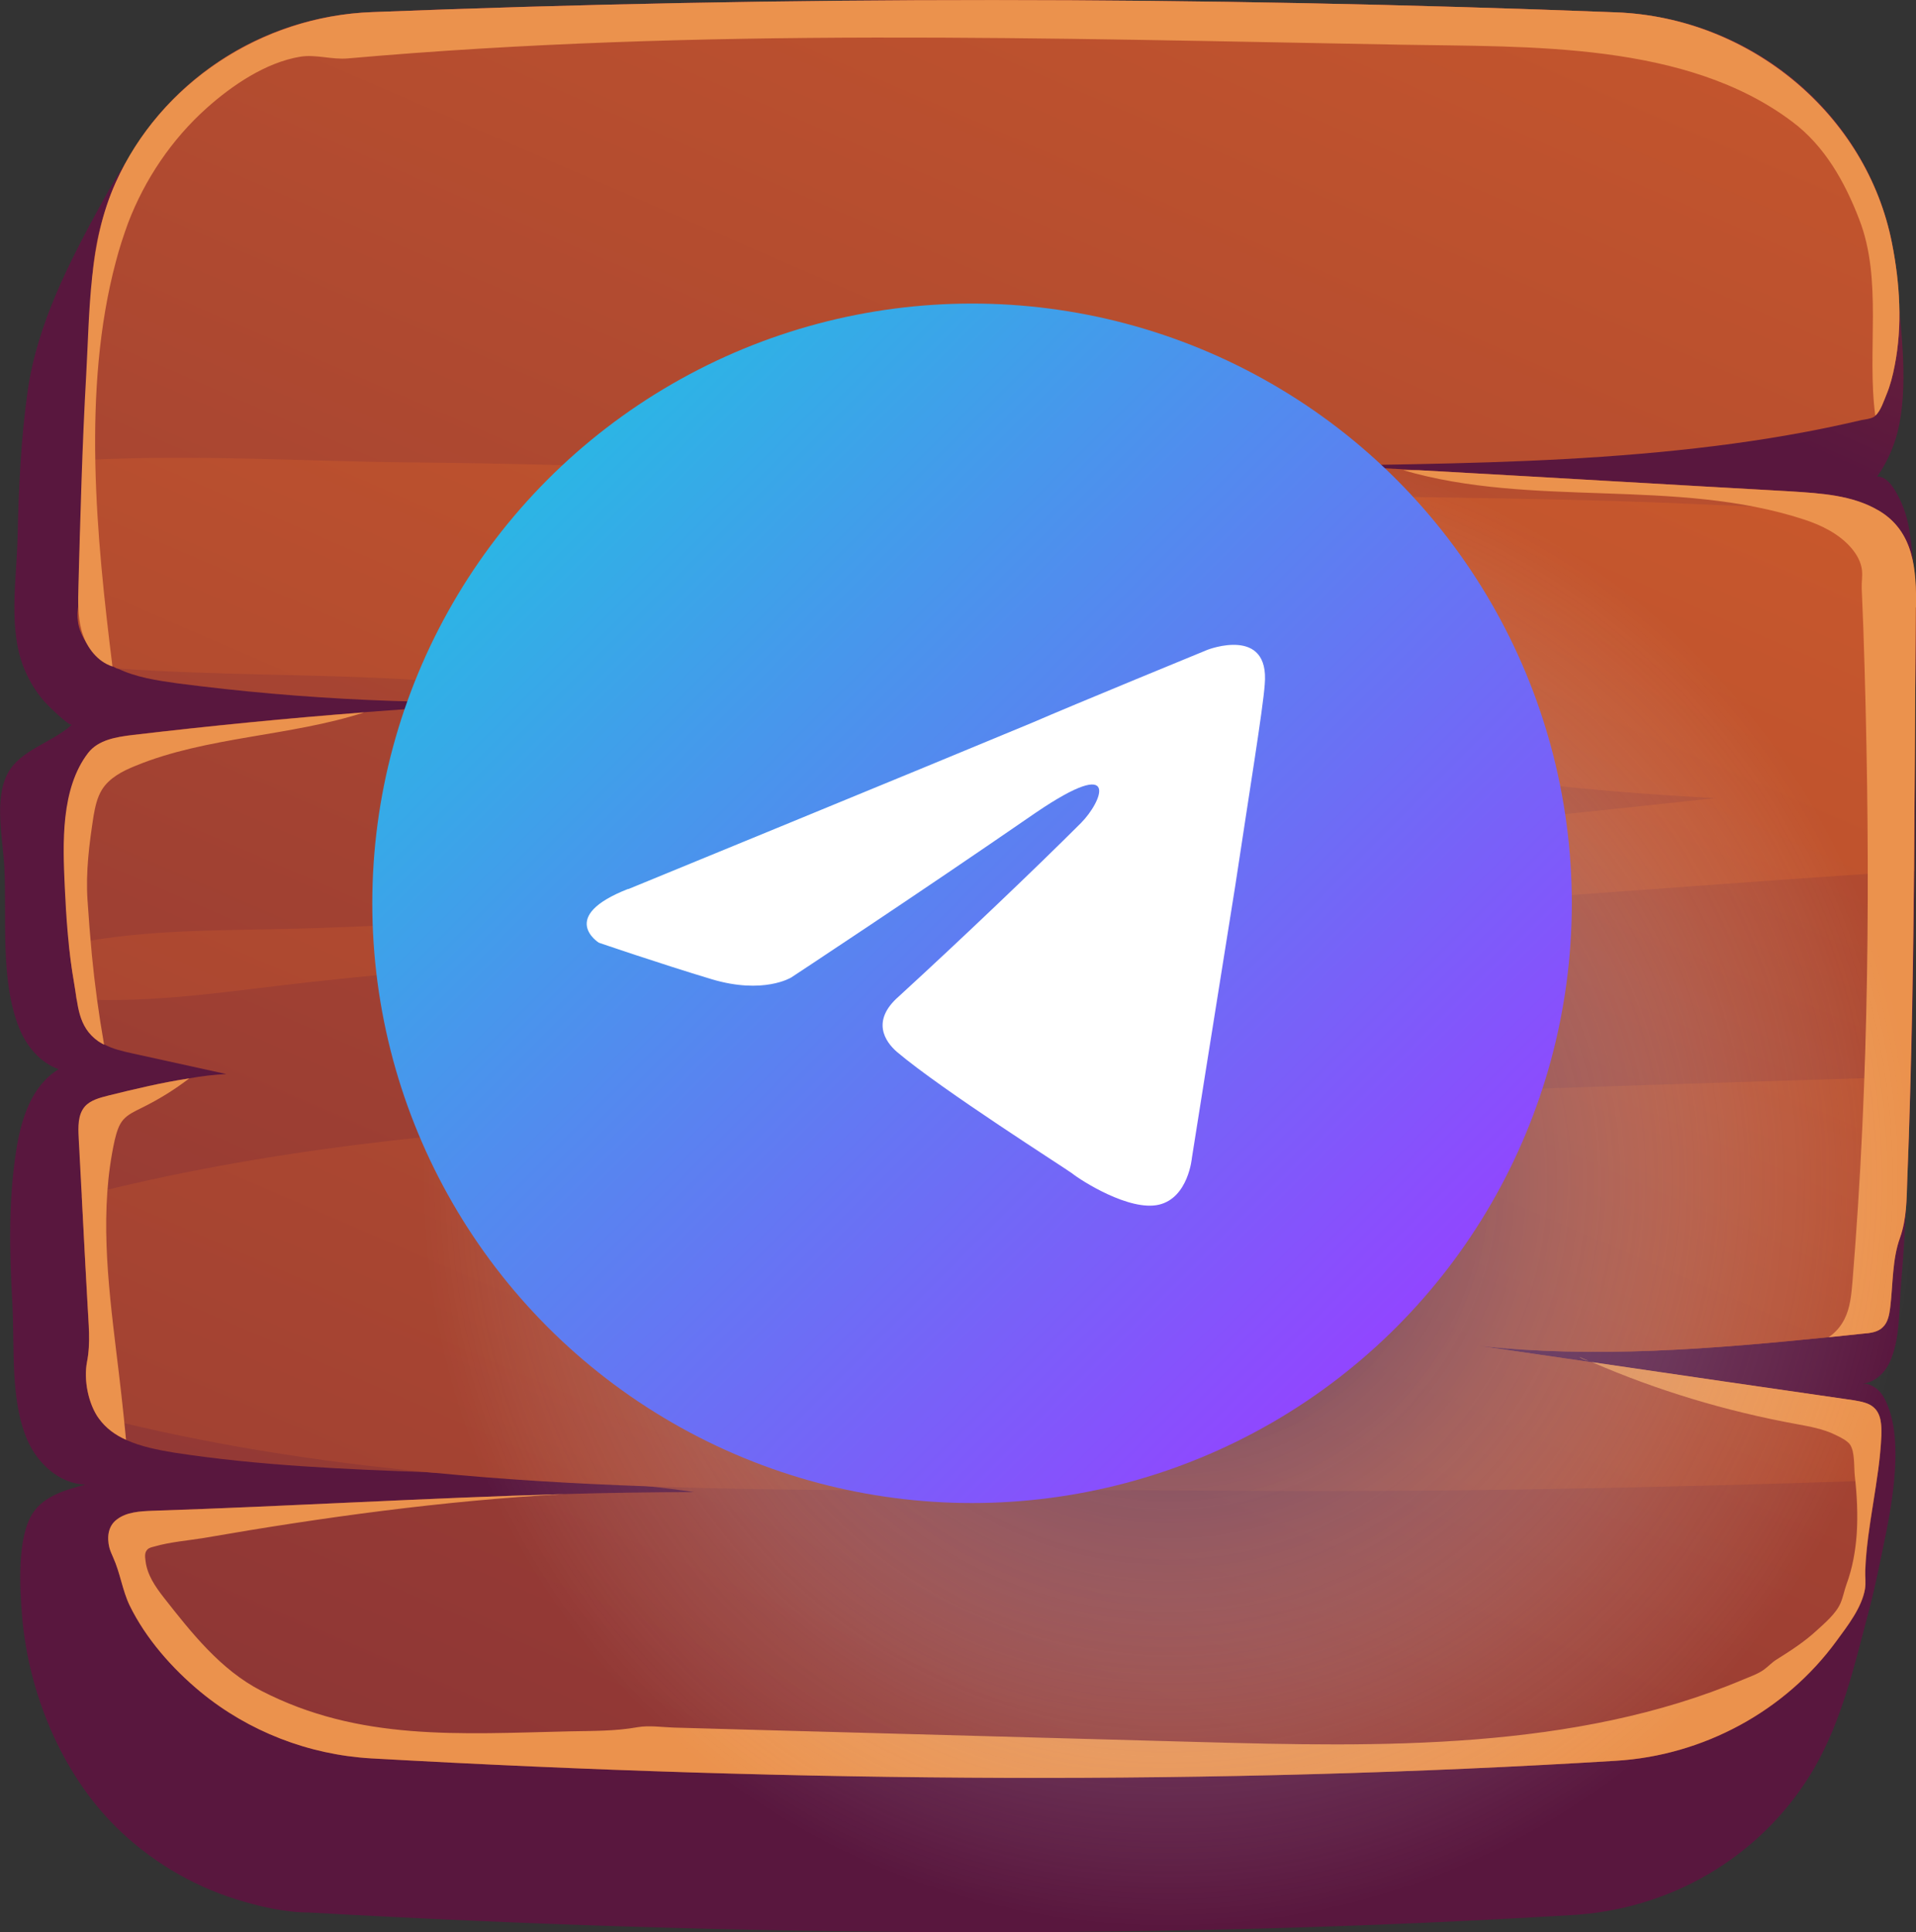
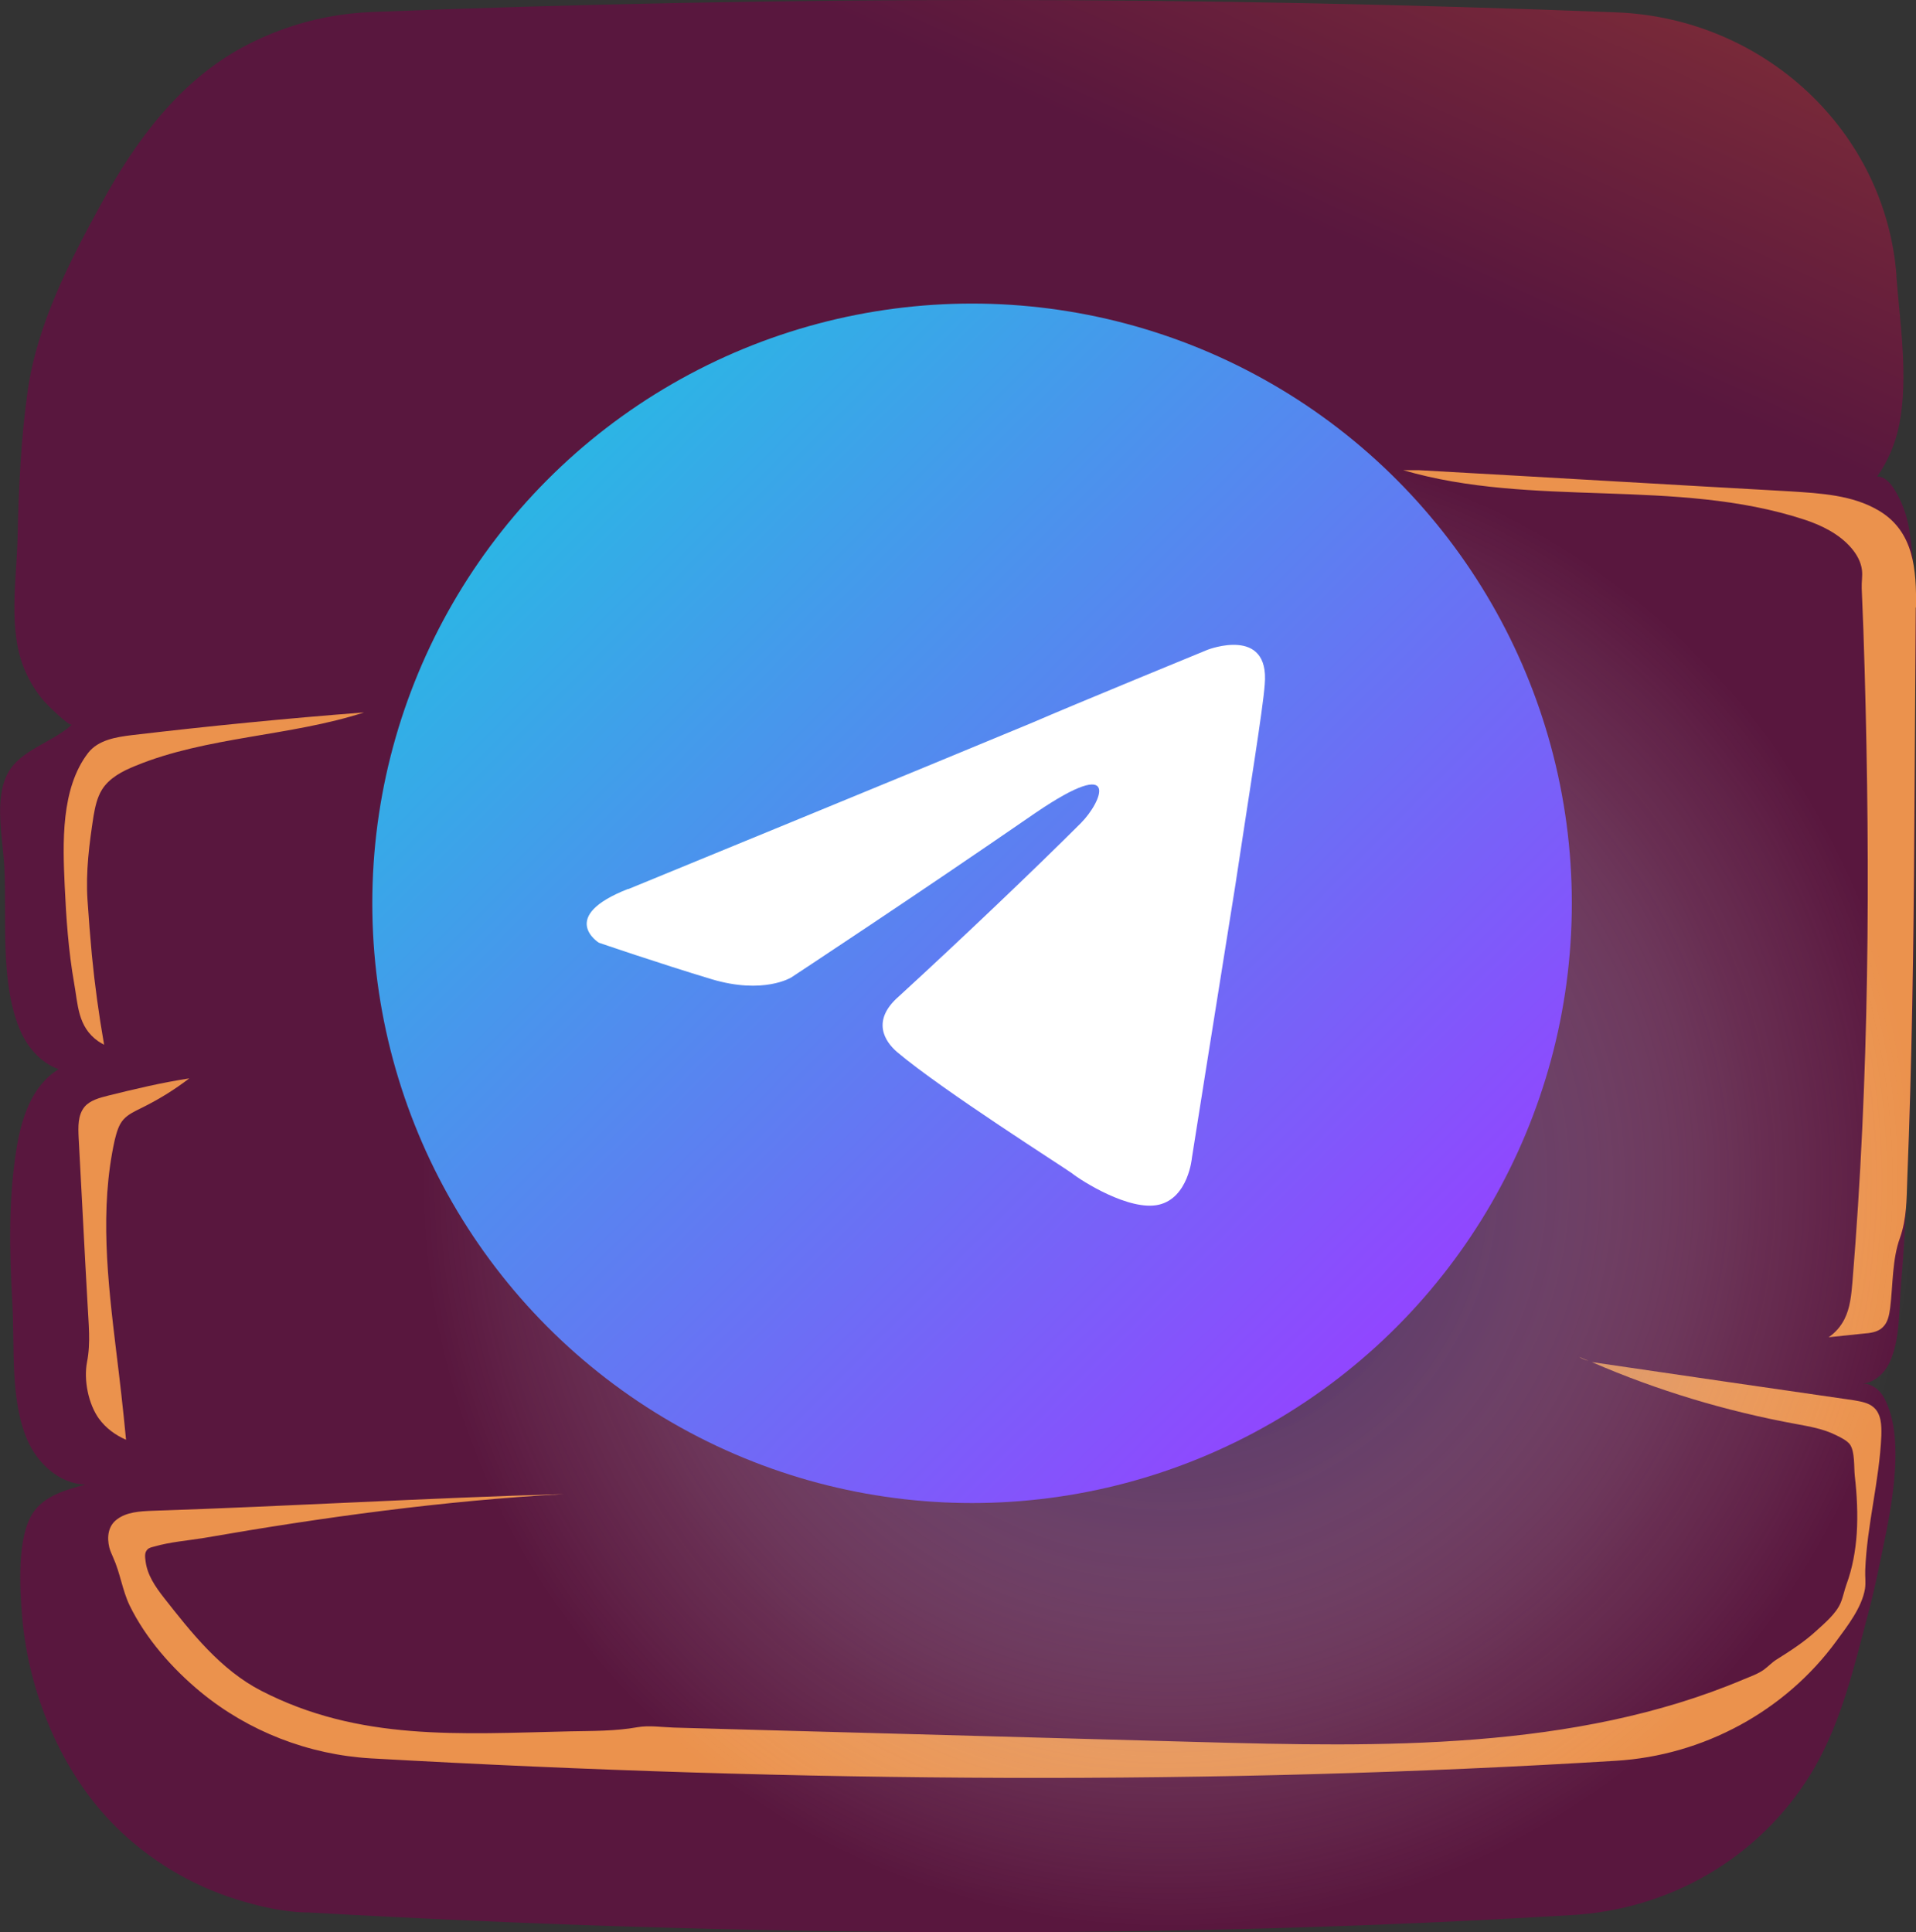
<svg xmlns="http://www.w3.org/2000/svg" xmlns:xlink="http://www.w3.org/1999/xlink" viewBox="0 0 158.1 159.44">
  <rect x="0" y="0" width="158.1" height="159.44" fill="#333333" stroke="none" />
  <defs>
    <style>.cls-1{fill:#fff;}.cls-2{fill:url(#radial-gradient);mix-blend-mode:multiply;opacity:.8;}.cls-3{fill:url(#_Áåçûìÿííûé_ãðàäèåíò_3-3);}.cls-4{fill:url(#_Áåçûìÿííûé_ãðàäèåíò_3);}.cls-5{isolation:isolate;}.cls-6{fill:#eb924d;}.cls-7{fill:url(#_Áåçûìÿííûé_ãðàäèåíò_3-2);}.cls-8{fill:url(#Degradado_sin_nombre_12);}</style>
    <linearGradient id="_Áåçûìÿííûé_ãðàäèåíò_3" x1="151.09" y1="-79.13" x2="107.26" y2="18.3" gradientUnits="userSpaceOnUse">
      <stop offset="0" stop-color="#cf5c2b" />
      <stop offset="1" stop-color="#59173e" />
    </linearGradient>
    <linearGradient id="_Áåçûìÿííûé_ãðàäèåíò_3-2" x1="132.69" y1="-44.42" x2="-22.4" y2="313.62" xlink:href="#_Áåçûìÿííûé_ãðàäèåíò_3" />
    <linearGradient id="_Áåçûìÿííûé_ãðàäèåíò_3-3" x1="115.79" y1="-.59" x2="-40.01" y2="359.1" xlink:href="#_Áåçûìÿííûé_ãðàäèåíò_3" />
    <radialGradient id="radial-gradient" cx="96.45" cy="97.43" fx="96.45" fy="97.43" r="61.65" gradientUnits="userSpaceOnUse">
      <stop offset="0" stop-color="#000057" />
      <stop offset=".39" stop-color="#7474a4" stop-opacity=".54" />
      <stop offset=".79" stop-color="#d8d8e5" stop-opacity=".15" />
      <stop offset="1" stop-color="#fff" stop-opacity="0" />
    </radialGradient>
    <linearGradient id="Degradado_sin_nombre_12" x1="45.22" y1="39.54" x2="115.21" y2="109.53" gradientUnits="userSpaceOnUse">
      <stop offset="0" stop-color="#2cb5e5" />
      <stop offset=".65" stop-color="#6c6ef5" />
      <stop offset="1" stop-color="#9146ff" />
    </linearGradient>
  </defs>
  <g class="cls-5">
    <g id="Capa_2">
      <g id="Layer_1">
        <path class="cls-4" d="M156.49,22.74c-.91-11.9-10.89-21.24-23.11-21.72C99-.32,64.76-.35,30.68.99c-2.47.1-4.92.56-7.24,1.39-1.15.41-2.27.9-3.35,1.48-5.29,2.84-8.89,7.76-11.68,12.85-2.66,4.85-5.33,9.99-6.12,15.51-.57,4.02-.75,8.08-.84,12.13-.08,3.49-.82,7.65.6,10.96.4.93.93,1.8,1.6,2.57.18.21,2.07,2.11,2.29,1.91-1.65,1.51-4.25,2.07-5.3,4.02-1.16,2.16-.39,5.48-.28,7.79.21,4.19-.36,9.29,1.22,13.23.6,1.49,1.72,2.86,3.26,3.4-2.24,1.36-3.09,4.1-3.49,6.63-.67,4.21-.57,8.49-.33,12.73.2,3.56-.2,7.93,1.24,11.25.84,1.93,2.64,3.6,4.78,3.67-1.62.42-3.38.94-4.3,2.3-1.36,2-1.11,6.25-.92,8.54.52,6.28,3.2,12.91,7.76,17.42,2.75,2.72,6.15,4.78,9.88,5.95,1.91.6,4.05,1.1,6.07,1.1,36.2,2.04,71.06,2.22,104.32.2.15,0,.29-.02.44-.03,4.04-.32,7.97-1.61,11.37-3.76,3.32-2.09,6.09-4.97,8.04-8.32,2.25-3.88,3.32-8.44,4.44-12.72.32-1.21.61-2.43.86-3.66.79-3.83,2.46-10.52.46-14.2-.35-.65-1.02-1.17-1.77-1.16.99-.08,1.81-.85,2.22-1.72.91-1.91.78-4.5.96-6.56.36-4.1.5-8.22.65-12.33.2-5.46.34-10.91.42-16.37.08-5.36.11-10.71.07-16.07-.04-5.55.42-11.84-.47-17.44-.19-1.17-.6-2.31-1.24-3.32-.32-.51-.79-1.05-1.41-1.03.92-1.3,1.54-2.8,1.84-4.35.75-3.92.05-8.26-.25-12.21Z" />
-         <path class="cls-7" d="M158.08,50.13c-.02,4.17-.06,8.32-.08,12.5-.02,1.99-.02,3.99-.04,6,0,1.08-.02,2.14-.02,3.23-.06,5.67-.14,11.33-.3,17-.06,2.81-.14,5.63-.26,8.44-.06,1.69-.04,3.25-.6,4.84-.65,1.77-.58,3.92-.81,5.77-.08.59-.18,1.22-.63,1.63-.4.39-1.03.47-1.59.51-.95.1-1.92.2-2.86.3-9.6.96-19.26,1.77-28.85.71,3.11.45,6.21.91,9.32,1.36,7.22,1.06,14.42,2.11,21.63,3.15.56.1,1.19.2,1.61.57.65.55.67,1.5.65,2.32-.06,1.26-.2,2.48-.4,3.72-.34,2.46-.83,4.9-.93,7.4-.02.51.06,1.02-.02,1.53-.26,1.55-1.45,3.07-2.36,4.31-4.21,5.77-10.97,9.45-18.21,9.88-32.74,2.01-67.06,1.81-102.71-.2-5.14-.3-10.1-2.22-14.05-5.47-2.36-1.95-4.54-4.43-5.87-7.16-.6-1.26-.77-2.66-1.35-3.94-.12-.28-.24-.53-.32-.83-.2-.83-.12-1.77.63-2.32.79-.61,1.9-.67,2.9-.71,11.33-.37,22.66-1.06,33.99-1.38,3.57-.1,7.16-.16,10.73-.16-1.27-.2-2.54-.35-3.83-.49-5.85-.69-11.75-.91-17.64-1.12-.1,0-.18-.02-.26-.02-7.1-.26-14.17-.55-21.19-1.63-1.33-.22-2.72-.49-3.93-1.04-.89-.39-1.67-.96-2.24-1.75-.04-.06-.08-.14-.12-.2-.81-1.24-1.13-3.09-.87-4.49.32-1.61.12-3.19.04-4.88-.16-2.93-.32-5.88-.46-8.82-.1-1.61-.18-3.21-.26-4.82-.04-.89-.08-1.87.5-2.56.46-.53,1.23-.73,1.94-.91,2.22-.55,4.44-1.08,6.69-1.42,1.01-.18,2.02-.3,3.02-.35-2.6-.57-5.18-1.14-7.78-1.71-.79-.18-1.57-.35-2.28-.73-.16-.08-.32-.18-.48-.28-1.29-.91-1.59-2.14-1.79-3.48-.06-.45-.12-.91-.2-1.36-.18-1.04-.32-2.09-.42-3.15-.18-1.61-.26-3.23-.34-4.82-.16-3.52-.34-8.05,1.94-11,.83-1.06,2.3-1.3,3.63-1.46,6.37-.75,12.74-1.38,19.13-1.87,5.34-.41,10.69-.75,16.05-.98-10.5.43-21.05-.04-31.49-1.4-1.69-.24-3.43-.49-4.96-1.24-.04-.02-.08-.04-.12-.06-.4-.18-.79-.41-1.15-.69-.81-.61-1.43-1.48-1.77-2.4-.36-1-.18-1.81-.04-2.81.04-.37,0-.73,0-1.1-.08-2.22.1-4.49.16-6.71.04-1.14.08-2.28.14-3.42.16-4.98.4-9.94.71-14.9C8.31,11.03,18.33,1.47,30.69,1c34.08-1.34,68.31-1.32,102.69.02,11.05.43,20.67,8.46,22.74,19.07.65,3.27.87,6.79.22,10.08-.16.83-.36,1.63-.69,2.42-.18.43-.48,1.36-.91,1.71-.02.04-.06.06-.08.08-.28.18-.71.22-1.03.28-2.02.47-4.03.89-6.07,1.24-4.05.71-8.15,1.2-12.26,1.55-8.25.71-16.53.83-24.8.96h-.24c2.26.14,4.54.26,6.79.39,10.24.57,20.47,1.18,30.71,1.75,2.48.16,5.06.31,7.18,1.55.02,0,.02.02.04.02,2.96,1.75,3.13,4.98,3.08,8.01Z" />
-         <path class="cls-3" d="M158.08,50.13c-.02,4.17-.06,8.32-.08,12.5-.02,1.99-.02,3.99-.04,6,0,1.08-.02,2.14-.02,3.23-15.77,1-31.56,2.34-47.38,3.29-18.41,1.1-36.84,2.3-55.25,3.44-9.92.61-19.76,1.36-29.64,2.44-6.61.73-12.92,1.79-19.36,1.42-.06-.45-.12-.91-.2-1.36-.18-1.04-.32-2.09-.42-3.15,6.53-1.34,13.07-1.12,19.98-1.34,9.27-.3,18.43-.93,27.66-1.75,18.43-1.67,36.86-3.42,55.27-5.47,10.97-1.24,21.96-2.32,32.95-3.52-.36-.02-.73-.04-1.09-.06-18.01-.96-35.71-4.21-53.65-5.79-17.8-1.55-35.63-2.91-53.49-3.96-7.22-.43-15.51-.31-23.67-.89-.04-.02-.08-.04-.12-.06-.4-.18-.79-.41-1.15-.69-.81-.61-1.43-1.48-1.77-2.4-.36-1-.18-1.81-.04-2.81.04-.37,0-.73,0-1.1-.08-2.22.1-4.49.16-6.71.04-1.14.08-2.28.14-3.42,9.07-.49,18.41.1,26.45.18,17.86.16,35.67,1,53.49,2.03,17.88,1.02,35.77.61,53.65,1.44,4.84.22,9.7.39,14.54.51,2.96,1.75,3.13,4.98,3.08,8.01ZM98.92,90.97c-30.43,1.42-62.49.1-92.17,7.73.14,2.93.3,5.88.46,8.82.08,1.69.28,3.27-.04,4.88-.26,1.4.06,3.25.87,4.49,8.97,2.3,18.17,3.72,27.48,4.62.08,0,.16.02.26.02,5.85.57,11.73.91,17.64,1.12,15.24.55,30.59.22,45.49.35,18.63.18,37.28-.2,55.91-.83.2-1.24.34-2.46.4-3.72.02-.83,0-1.77-.65-2.32-.42-.37-1.05-.47-1.61-.57-7.22-1.04-14.42-2.09-21.63-3.15-3.11-.45-6.21-.91-9.32-1.36,9.6,1.06,19.26.26,28.85-.71.95-.1,1.92-.2,2.86-.3.56-.04,1.19-.12,1.59-.51.44-.41.54-1.04.63-1.63.22-1.85.16-3.99.81-5.77.56-1.59.54-3.15.6-4.84.12-2.81.2-5.63.26-8.44-19.56.61-39.16,1.2-58.71,2.11Z" />
        <path class="cls-6" d="M8.17,117.08c-.89-1.24-1.27-3.21-.99-4.68.32-1.61.12-3.19.04-4.88-.26-4.55-.48-9.09-.73-13.64-.04-.89-.08-1.87.5-2.56.46-.53,1.23-.73,1.94-.91,2.22-.55,4.44-1.08,6.69-1.42-1.27.96-2.5,1.73-3.99,2.46-.52.26-1.07.51-1.45.94-.4.45-.56,1.08-.71,1.67-1.27,5.71-.58,11.65.12,17.45.3,2.42.58,4.86.81,7.3-.89-.39-1.67-.96-2.24-1.75Z" />
        <path class="cls-6" d="M6.11,81.09c-.46-2.62-.65-5.33-.77-7.97-.16-3.52-.34-8.05,1.94-11,.83-1.06,2.3-1.3,3.63-1.46,6.37-.75,12.74-1.38,19.13-1.87-6.05,1.97-13.01,1.99-18.87,4.41-1.07.43-2.16,1-2.76,1.97-.4.65-.56,1.42-.69,2.16-.36,2.34-.65,4.59-.5,6.93.1,1.52.22,3.03.36,4.55.24,2.48.58,4.94,1.01,7.4-.16-.08-.32-.18-.48-.28-1.71-1.2-1.67-3.03-2-4.84Z" />
        <path class="cls-6" d="M130.29,111.96c.26.12.52.24.79.33-.28-.06-.54-.16-.79-.33Z" />
        <path class="cls-6" d="M155.24,118.46c-.16,3.76-1.19,7.38-1.33,11.12-.02.51.06,1.02-.02,1.53-.26,1.55-1.45,3.07-2.36,4.31-4.21,5.77-10.97,9.45-18.21,9.88-32.74,2.01-67.06,1.81-102.71-.2-5.14-.3-10.1-2.22-14.05-5.47-2.36-1.95-4.54-4.43-5.87-7.16-.6-1.26-.77-2.66-1.35-3.94-.12-.28-.24-.53-.32-.83-.2-.83-.12-1.77.63-2.32.79-.61,1.9-.67,2.9-.71,11.33-.37,22.66-1.06,33.99-1.38-9.96.55-19.88,1.91-29.7,3.62-1.35.22-2.8.33-4.11.71-.2.06-.42.08-.58.26-.24.26-.18.61-.14.94.14,1.14.79,2.09,1.49,2.99,2.3,2.93,4.7,5.98,8.05,7.71,8.09,4.17,16.33,3.56,25.49,3.35,1.89-.04,3.72-.01,5.56-.34.95-.17,2.04,0,3,.03,2.14.06,4.28.12,6.43.18,4.28.12,8.57.23,12.85.35,8.01.22,16.02.44,24.03.66,7.63.21,15.28.39,22.9-.22,7.53-.6,15.06-1.99,22.02-4.93.57-.24,1.22-.46,1.72-.82.37-.27.66-.6,1.05-.84,1.16-.73,2.27-1.44,3.28-2.37.69-.63,1.63-1.42,2-2.3.2-.47.3-1.02.48-1.52.5-1.36.75-2.77.85-4.21.1-1.57.02-3.17-.16-4.74-.08-.69.02-2.01-.4-2.6-.24-.33-.81-.61-1.19-.79-.99-.49-2.1-.69-3.19-.89-5.81-1.06-11.51-2.77-16.92-5.12,7.22,1.06,14.42,2.11,21.63,3.15.56.1,1.19.2,1.61.57.65.55.67,1.5.65,2.32Z" />
-         <path class="cls-6" d="M6.72,51.99c-.31-1.16-.28-2.38-.25-3.57.16-5.82.31-11.64.64-17.45.3-5.34.2-10.96,2.44-15.92C13.23,6.89,21.57,1.34,30.69,1c34.08-1.34,68.31-1.32,102.69.02,11.05.43,20.67,8.46,22.74,19.07.65,3.27.87,6.79.22,10.08-.16.83-.36,1.63-.69,2.42-.18.43-.48,1.36-.91,1.71-.71-5.33.63-11.2-1.33-16.21-1.17-3.05-2.84-6.04-5.5-8.03-8.77-6.63-21.7-6.18-32.23-6.37-29.07-.52-57.99-1.43-86.97,1.13-1.33.12-2.64-.35-3.93-.14-2.86.47-5.65,2.38-7.74,4.25-2.88,2.58-5.1,5.88-6.47,9.47-.38,1.04-.73,2.11-1.01,3.19-2.81,10.53-1.61,22.74-.28,33.41-1.24-.4-2.11-1.55-2.49-2.77-.02-.08-.05-.15-.07-.23Z" />
        <path class="cls-6" d="M158.08,50.13c-.02,4.17-.06,8.32-.08,12.5-.02,1.99-.02,3.99-.04,6-.06,9.56-.2,19.13-.58,28.67-.06,1.69-.04,3.25-.6,4.84-.65,1.77-.58,3.92-.81,5.77-.08.59-.18,1.22-.63,1.63-.4.39-1.03.47-1.59.51-.95.1-1.92.2-2.86.3.54-.37.99-.87,1.31-1.5.46-.92.56-1.97.65-2.99,1.39-16.86,1.49-33.75,1.01-50.63-.06-2.22-.14-4.47-.24-6.69-.02-.51.08-1,.02-1.5-.08-.67-.42-1.28-.87-1.81-.99-1.16-2.46-1.89-3.91-2.36-10.57-3.46-22.38-.94-33.07-4.07h1.29c10.24.57,20.47,1.18,30.71,1.75,2.48.16,5.06.31,7.18,1.55,3,1.73,3.17,4.98,3.13,8.03Z" />
        <circle class="cls-2" cx="96.45" cy="97.43" r="61.65" />
        <circle class="cls-8" cx="80.21" cy="74.54" r="49.49" />
        <path class="cls-1" d="M51.84,73.37s24.76-10.16,33.35-13.74c3.29-1.43,14.45-6.01,14.45-6.01,0,0,5.15-2,4.72,2.86-.14,2-1.29,9.02-2.43,16.6-1.72,10.73-3.58,22.47-3.58,22.47,0,0-.29,3.29-2.72,3.86-2.43.57-6.44-2-7.16-2.58-.57-.43-10.73-6.87-14.45-10.02-1-.86-2.15-2.58.14-4.58,5.15-4.72,11.31-10.59,15.03-14.31,1.72-1.72,3.43-5.72-3.72-.86-10.16,7.01-20.18,13.6-20.18,13.6,0,0-2.29,1.43-6.58.14-4.29-1.29-9.3-3.01-9.3-3.01,0,0-3.43-2.15,2.43-4.44h0Z" />
      </g>
    </g>
  </g>
</svg>